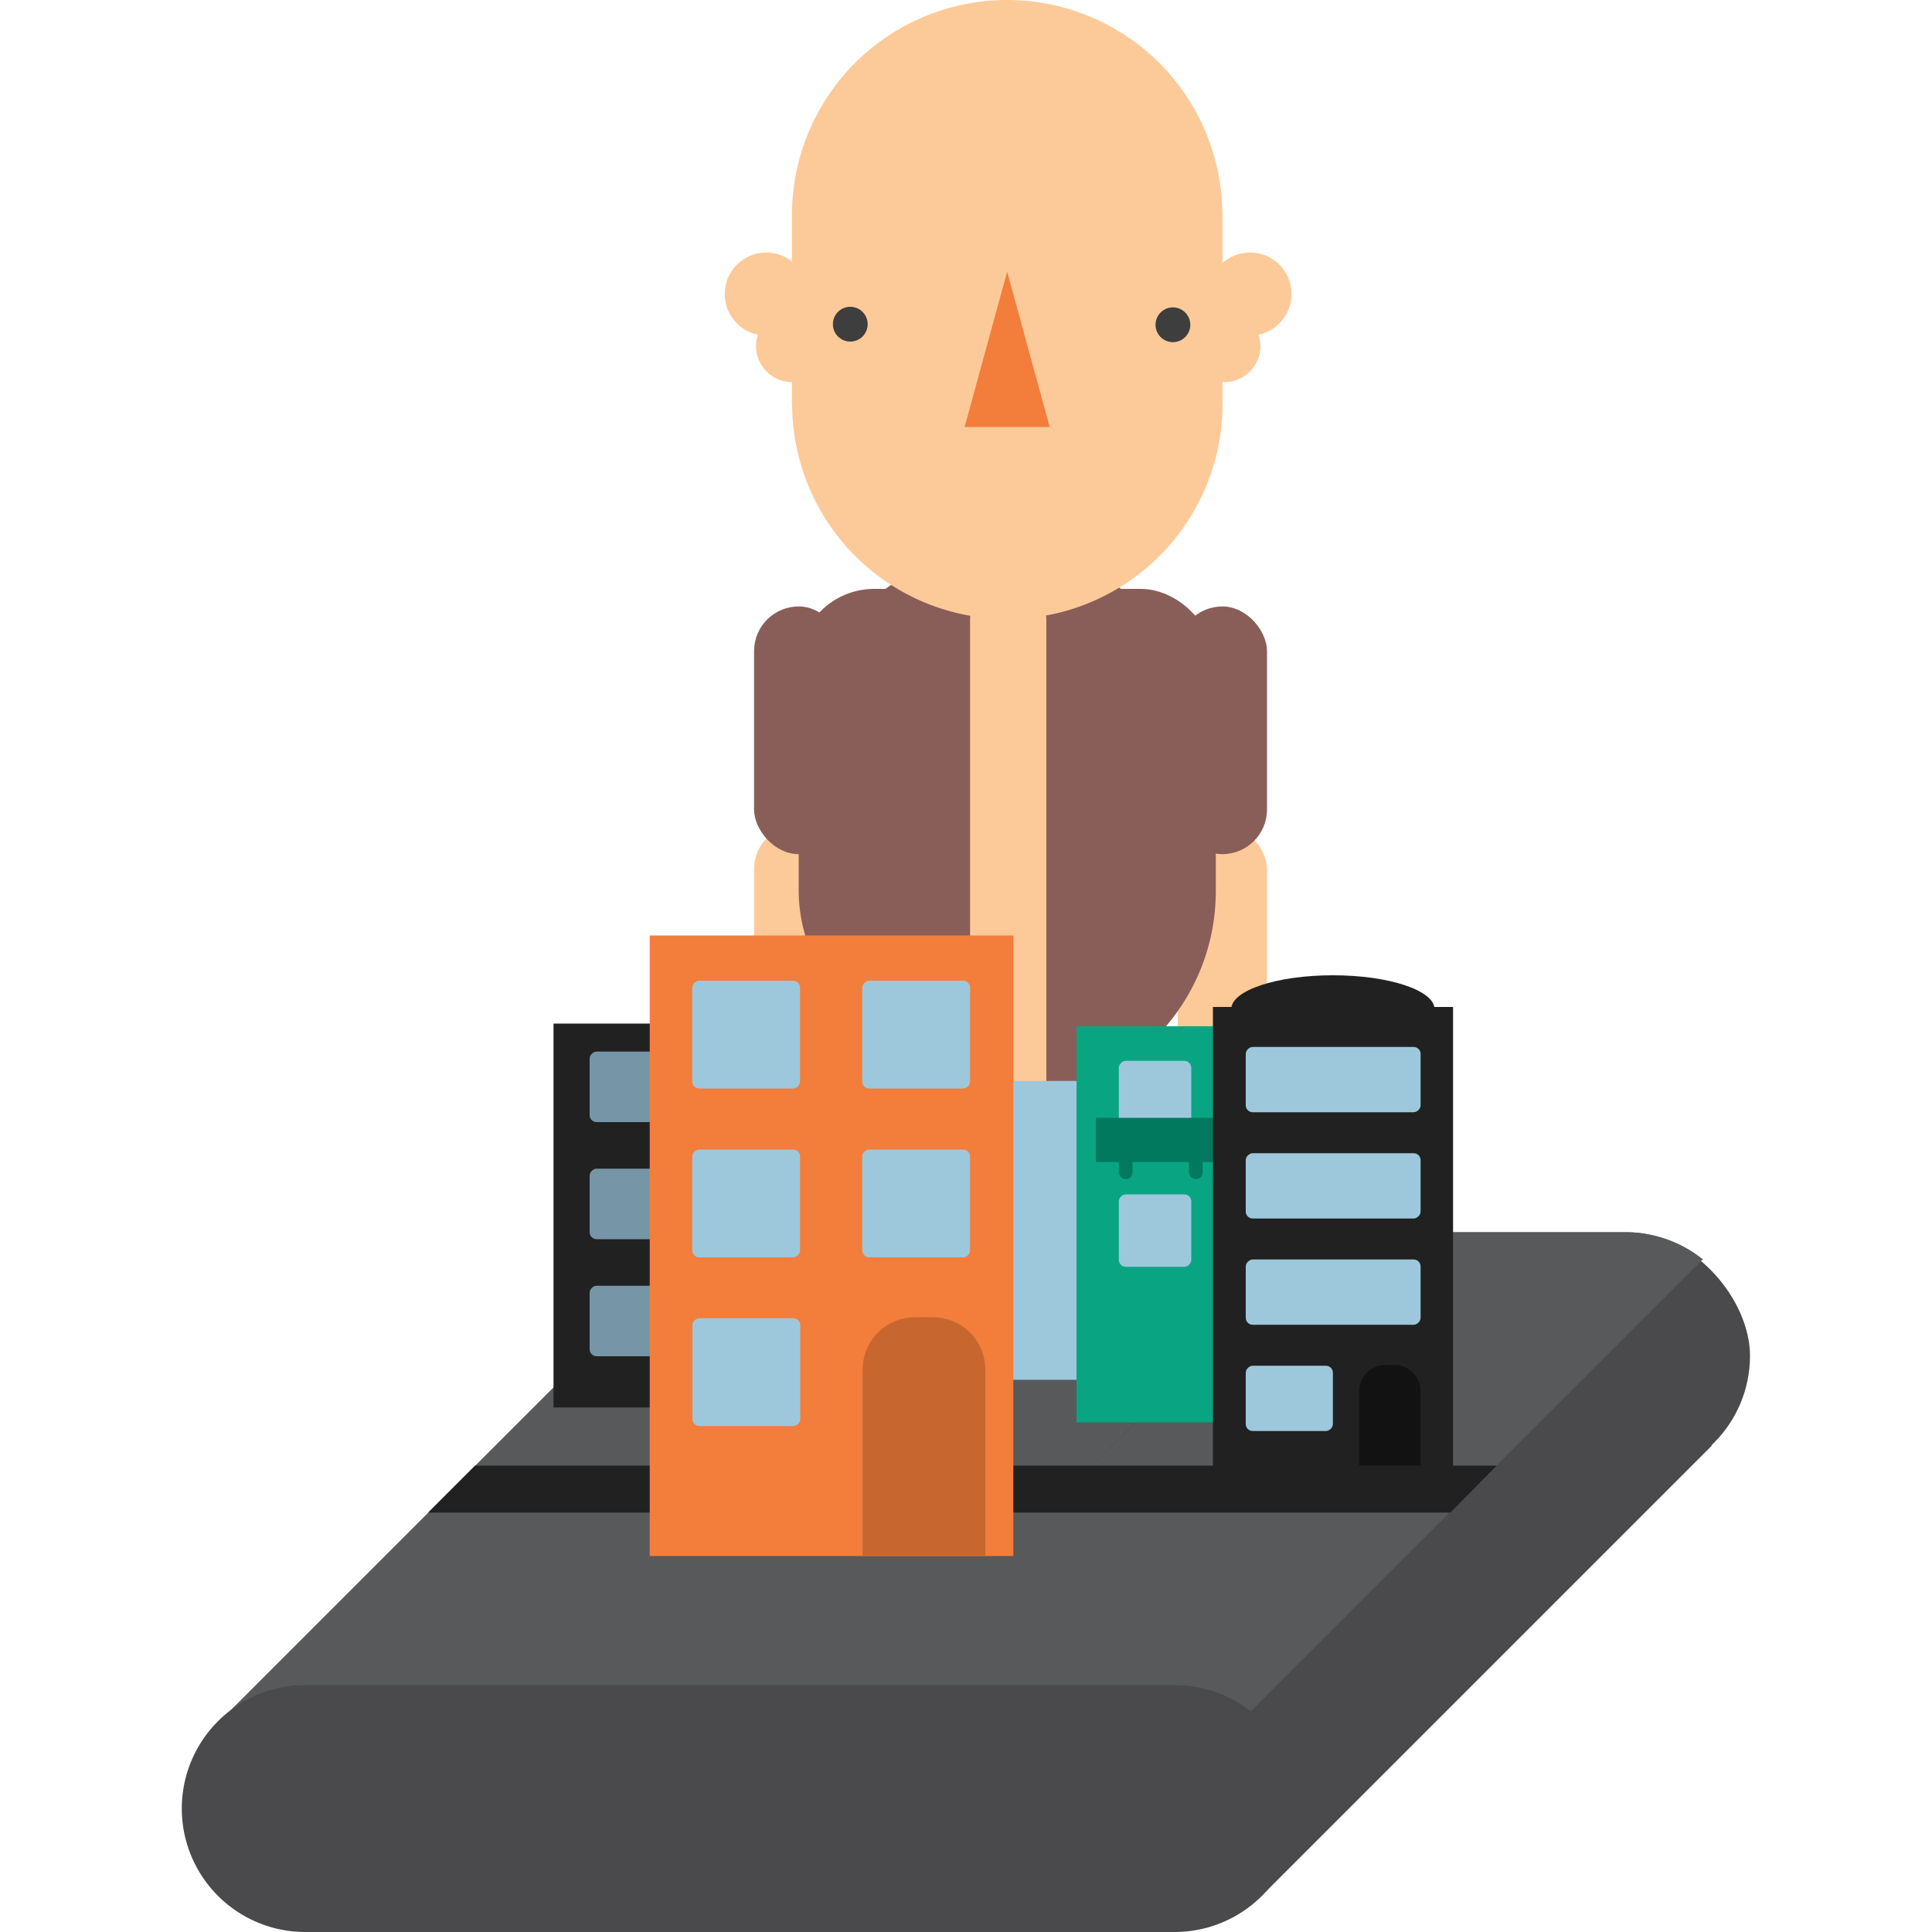
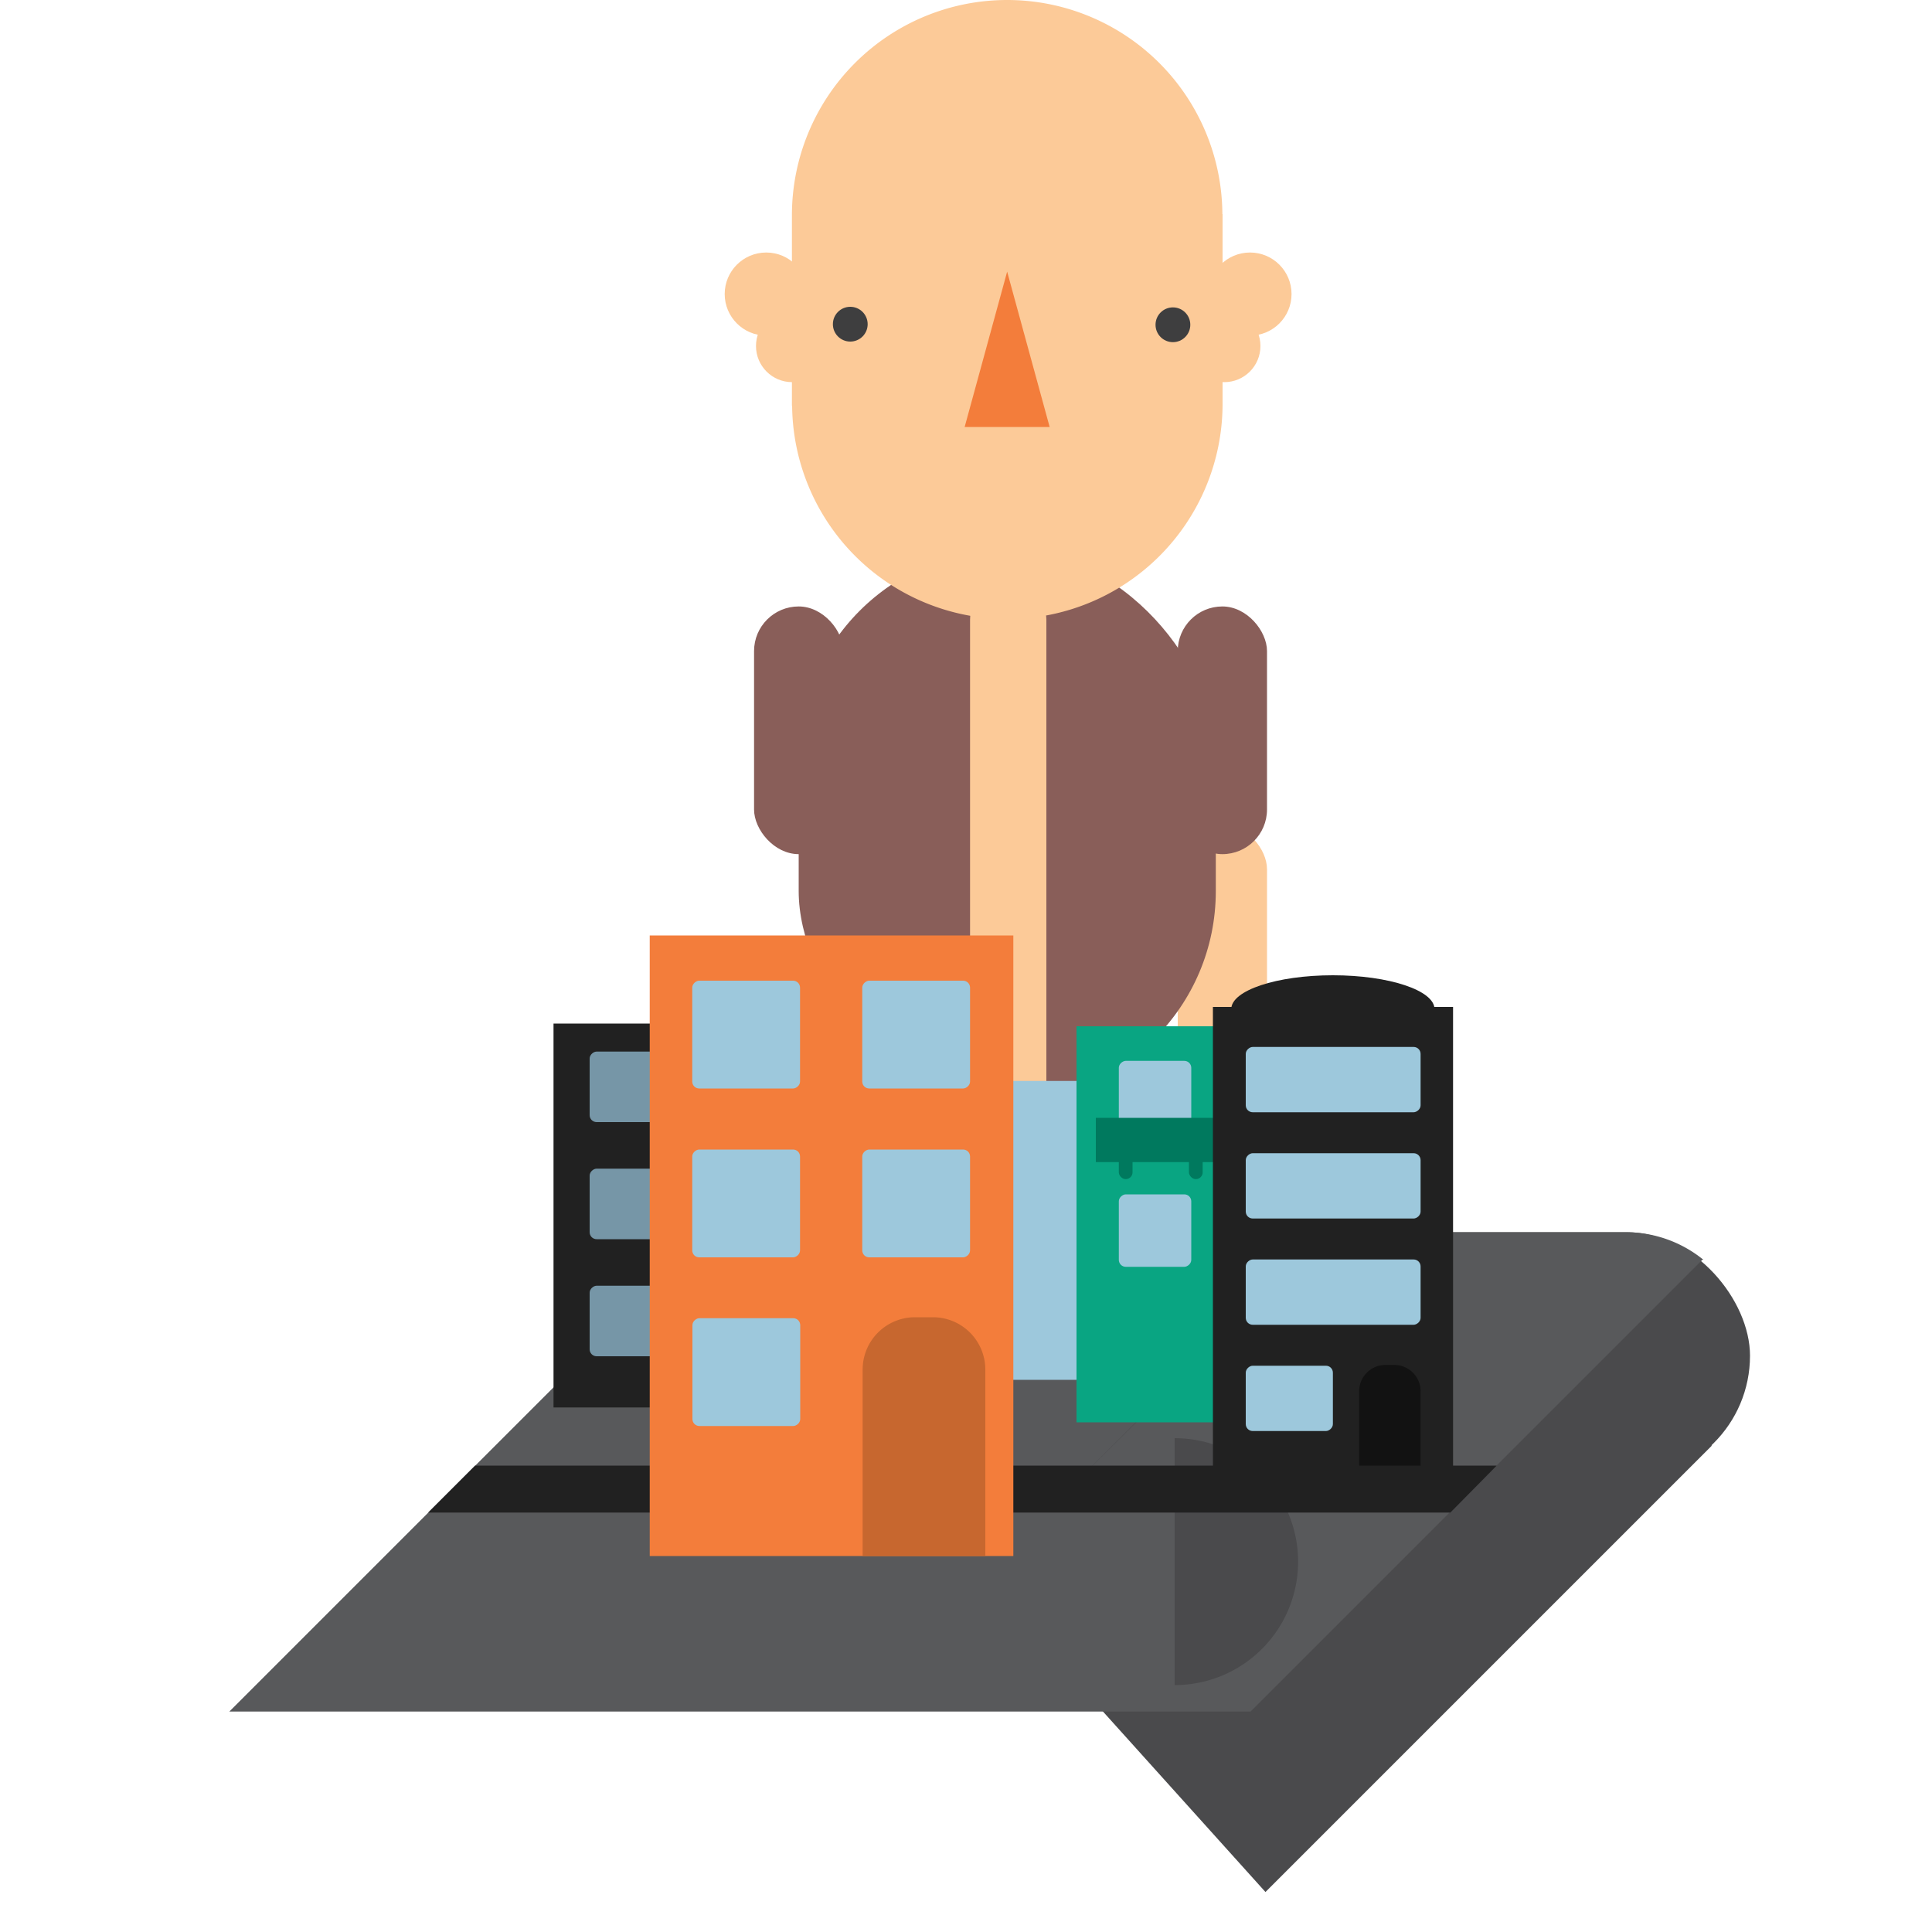
<svg xmlns="http://www.w3.org/2000/svg" id="Layer_1" data-name="Layer 1" viewBox="0 0 100 100">
  <defs>
    <style>.cls-1{fill:#fcca98;}.cls-2{fill:#895e59;}.cls-3{fill:#3e3e3f;}.cls-4{fill:#f37d3b;}.cls-5{fill:#4a4a4c;}.cls-6{fill:#58595b;}.cls-7{fill:#212121;}.cls-8{fill:#7696a7;}.cls-9{fill:#9dc8dc;}.cls-10{fill:#09a582;}.cls-11{fill:#00795e;}.cls-12{fill:#121212;}.cls-13{fill:#c7672f;}</style>
  </defs>
  <title>giant</title>
  <rect class="cls-1" x="60.96" y="42.68" width="4.62" height="12.82" rx="2.31" ry="2.31" />
  <rect class="cls-1" x="53.88" y="48.09" width="6.4" height="22.91" rx="3.2" ry="3.2" />
  <rect class="cls-1" x="44.69" y="48.09" width="6.4" height="22.91" rx="3.2" ry="3.2" />
-   <rect class="cls-1" x="39.03" y="42.68" width="4.62" height="12.82" rx="2.31" ry="2.31" />
  <rect class="cls-2" x="41.34" y="28.45" width="21.59" height="28.46" rx="10.79" ry="10.79" />
-   <rect class="cls-2" x="41.34" y="30.48" width="21.59" height="7.83" rx="3.91" ry="3.91" />
  <rect class="cls-2" x="60.96" y="31.39" width="4.62" height="12.82" rx="2.31" ry="2.31" />
  <rect class="cls-2" x="39.03" y="31.39" width="4.62" height="12.82" rx="2.31" ry="2.31" />
  <path class="cls-1" d="M41,11.08V20.9a11.14,11.14,0,0,0,22.28,0V11.08Z" />
  <path class="cls-1" d="M63.27,21V11.14a11.14,11.14,0,0,0-22.28,0V21Z" />
  <circle class="cls-3" cx="44.01" cy="16.78" r="0.9" />
  <circle class="cls-3" cx="60.71" cy="16.81" r="0.9" />
  <circle class="cls-1" cx="64.7" cy="15.22" r="2.15" />
  <circle class="cls-1" cx="63.37" cy="17.91" r="1.87" />
  <circle class="cls-1" cx="39.66" cy="15.22" r="2.15" />
  <circle class="cls-1" cx="41" cy="17.91" r="1.87" />
  <polygon class="cls-4" points="49.93 22.1 54.33 22.1 52.13 14.06 49.93 22.1" />
  <rect class="cls-1" x="50.21" y="30.1" width="3.95" height="27.98" rx="1.97" ry="1.97" />
  <rect class="cls-5" x="32.81" y="63.78" width="57.77" height="12.78" rx="6.39" ry="6.39" />
  <polygon class="cls-5" points="87.19 64.91 51.4 82.27 65.5 97.93 88.59 74.84 88.59 66.92 87.19 64.91" />
  <polygon class="cls-6" points="63.17 69.23 31.23 69.23 23.75 76.71 55.7 76.71 63.17 69.23" />
  <path class="cls-6" d="M88.11,65.16a6.35,6.35,0,0,0-3.91-1.38h-45a6.31,6.31,0,0,0-2.93.75h-.34l-4.7,4.7h32l2.08-2.08-2.08,2.08h0L55.7,76.71h0l-1.21,1.21,1.21-1.21H23.75L11.87,88.59H64.73L88.16,65.16Z" />
-   <path class="cls-5" d="M60.8,87.22h-45a6.39,6.39,0,0,0,0,12.78h45a6.39,6.39,0,0,0,0-12.78Z" />
+   <path class="cls-5" d="M60.8,87.22h-45h45a6.39,6.39,0,0,0,0-12.78Z" />
  <rect class="cls-7" x="28.65" y="52.98" width="13.06" height="19.87" />
  <rect class="cls-8" x="30.51" y="54.43" width="3.65" height="3.65" rx="0.36" ry="0.36" transform="translate(-23.91 88.59) rotate(-90)" />
  <rect class="cls-8" x="30.51" y="60.49" width="3.65" height="3.65" rx="0.36" ry="0.36" transform="translate(-29.97 94.65) rotate(-90)" />
  <rect class="cls-8" x="30.51" y="66.55" width="3.65" height="3.65" rx="0.36" ry="0.36" transform="translate(-36.03 100.71) rotate(-90)" />
  <rect class="cls-9" x="46.58" y="55.95" width="14.11" height="15.47" />
  <rect class="cls-10" x="55.72" y="53.12" width="9.93" height="20.5" />
  <rect class="cls-9" x="57.91" y="54.9" width="3.75" height="3.75" rx="0.36" ry="0.36" transform="translate(3.01 116.57) rotate(-90)" />
  <rect class="cls-9" x="57.91" y="61.81" width="3.75" height="3.75" rx="0.36" ry="0.36" transform="translate(-3.9 123.48) rotate(-90)" />
  <rect class="cls-11" x="56.72" y="57.86" width="6.67" height="2.29" />
  <rect class="cls-11" x="57.91" y="59.74" width="0.71" height="1.29" rx="0.35" ry="0.35" />
  <rect class="cls-11" x="61.54" y="59.74" width="0.71" height="1.29" rx="0.35" ry="0.35" />
  <rect class="cls-7" x="62.78" y="52.12" width="12.43" height="24.72" />
  <ellipse class="cls-7" cx="68.99" cy="52.23" rx="5.26" ry="1.75" />
  <path class="cls-12" d="M73.53,72a1.36,1.36,0,0,0-1.36-1.35h-.46A1.36,1.36,0,0,0,70.35,72v4.83h3.18Z" />
  <rect class="cls-9" x="67.31" y="51.35" width="3.38" height="9.05" rx="0.36" ry="0.36" transform="translate(13.13 124.88) rotate(-90)" />
  <rect class="cls-9" x="67.31" y="56.85" width="3.38" height="9.05" rx="0.36" ry="0.36" transform="translate(7.63 130.38) rotate(-90)" />
  <rect class="cls-9" x="67.31" y="62.35" width="3.38" height="9.05" rx="0.36" ry="0.36" transform="translate(2.13 135.88) rotate(-90)" />
  <rect class="cls-9" x="65.04" y="70.12" width="3.38" height="4.51" rx="0.36" ry="0.36" transform="translate(-5.64 139.11) rotate(-90)" />
  <polygon class="cls-7" points="75.07 78.29 22.16 78.29 24.59 75.86 77.47 75.86 75.07 78.29" />
  <rect class="cls-4" x="33.63" y="48.42" width="18.82" height="32.12" />
  <path class="cls-13" d="M51,70.89a2.71,2.71,0,0,0-2.71-2.71h-.93a2.71,2.71,0,0,0-2.71,2.71v9.65H51Z" />
  <rect class="cls-9" x="35.83" y="50.76" width="5.58" height="5.58" rx="0.36" ry="0.36" transform="translate(-14.93 92.17) rotate(-90)" />
  <rect class="cls-9" x="44.63" y="50.76" width="5.58" height="5.58" rx="0.36" ry="0.36" transform="translate(-6.13 100.97) rotate(-90)" />
  <rect class="cls-9" x="35.83" y="59.49" width="5.58" height="5.58" rx="0.36" ry="0.36" transform="translate(-23.66 100.91) rotate(-90)" />
  <rect class="cls-9" x="44.63" y="59.49" width="5.58" height="5.58" rx="0.36" ry="0.36" transform="translate(-14.86 109.71) rotate(-90)" />
  <rect class="cls-9" x="35.83" y="68.23" width="5.58" height="5.58" rx="0.36" ry="0.36" transform="translate(-32.39 109.64) rotate(-90)" />
</svg>